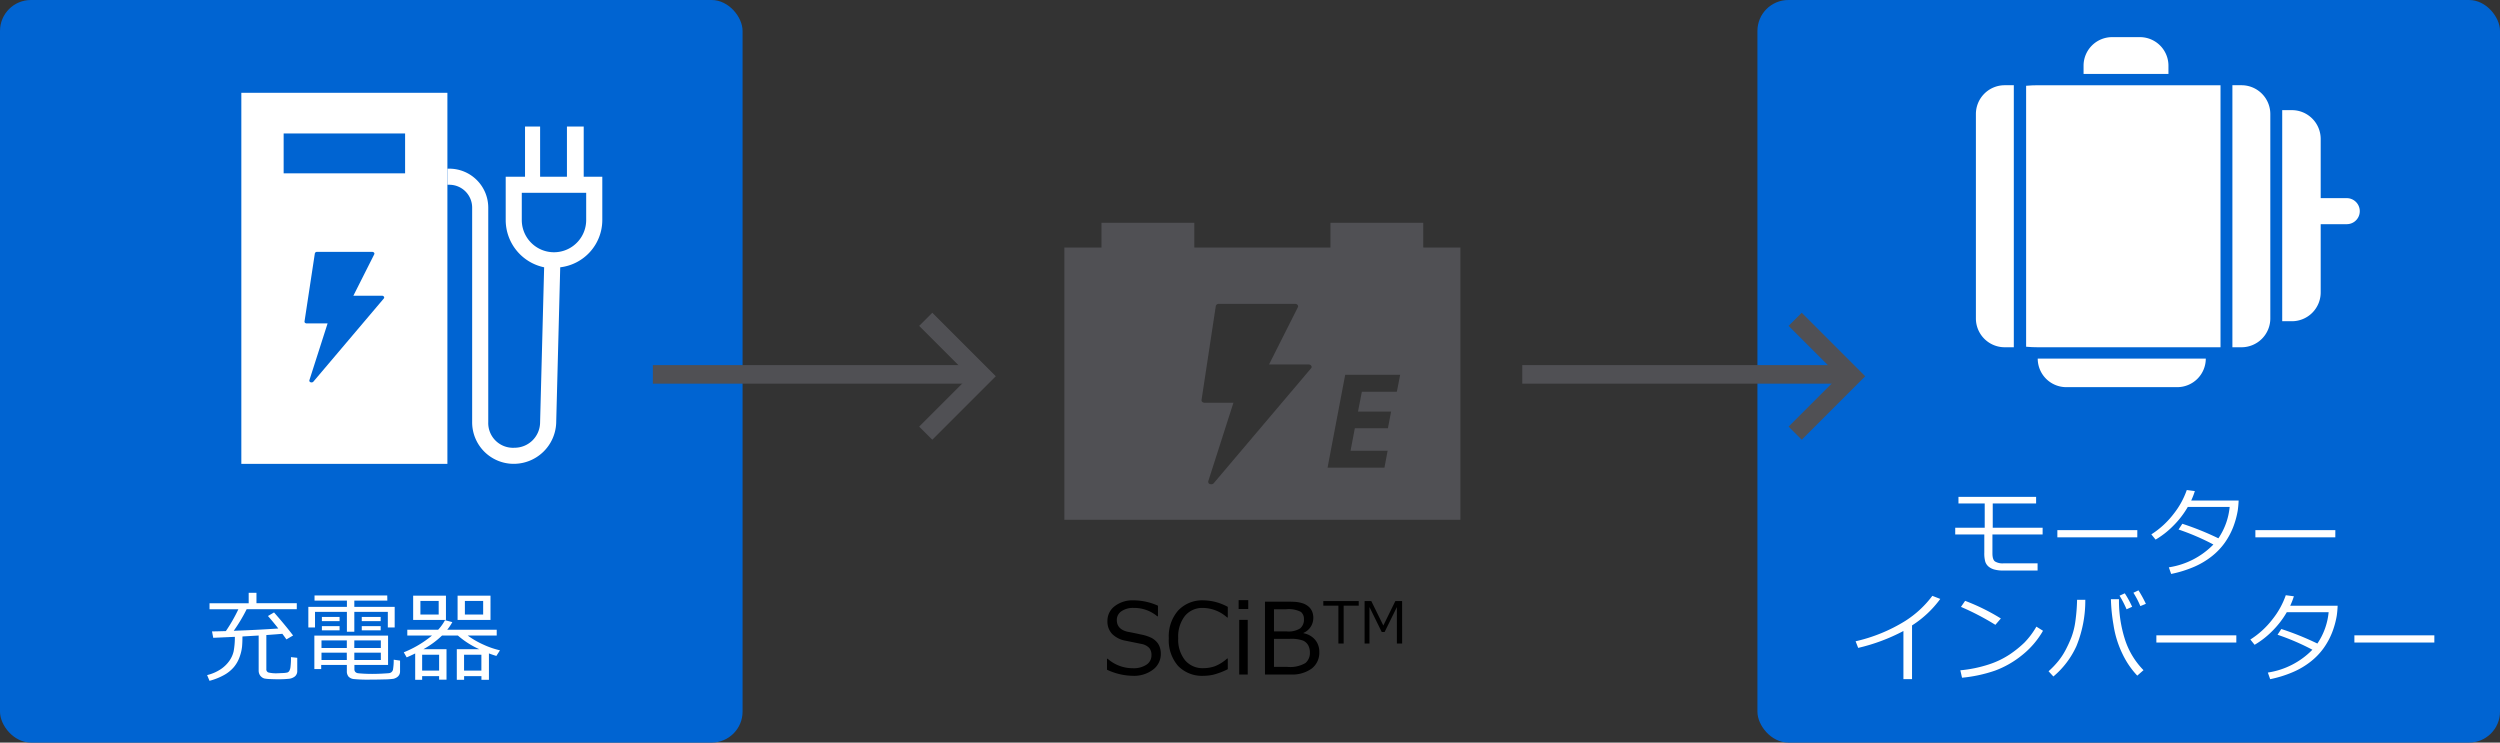
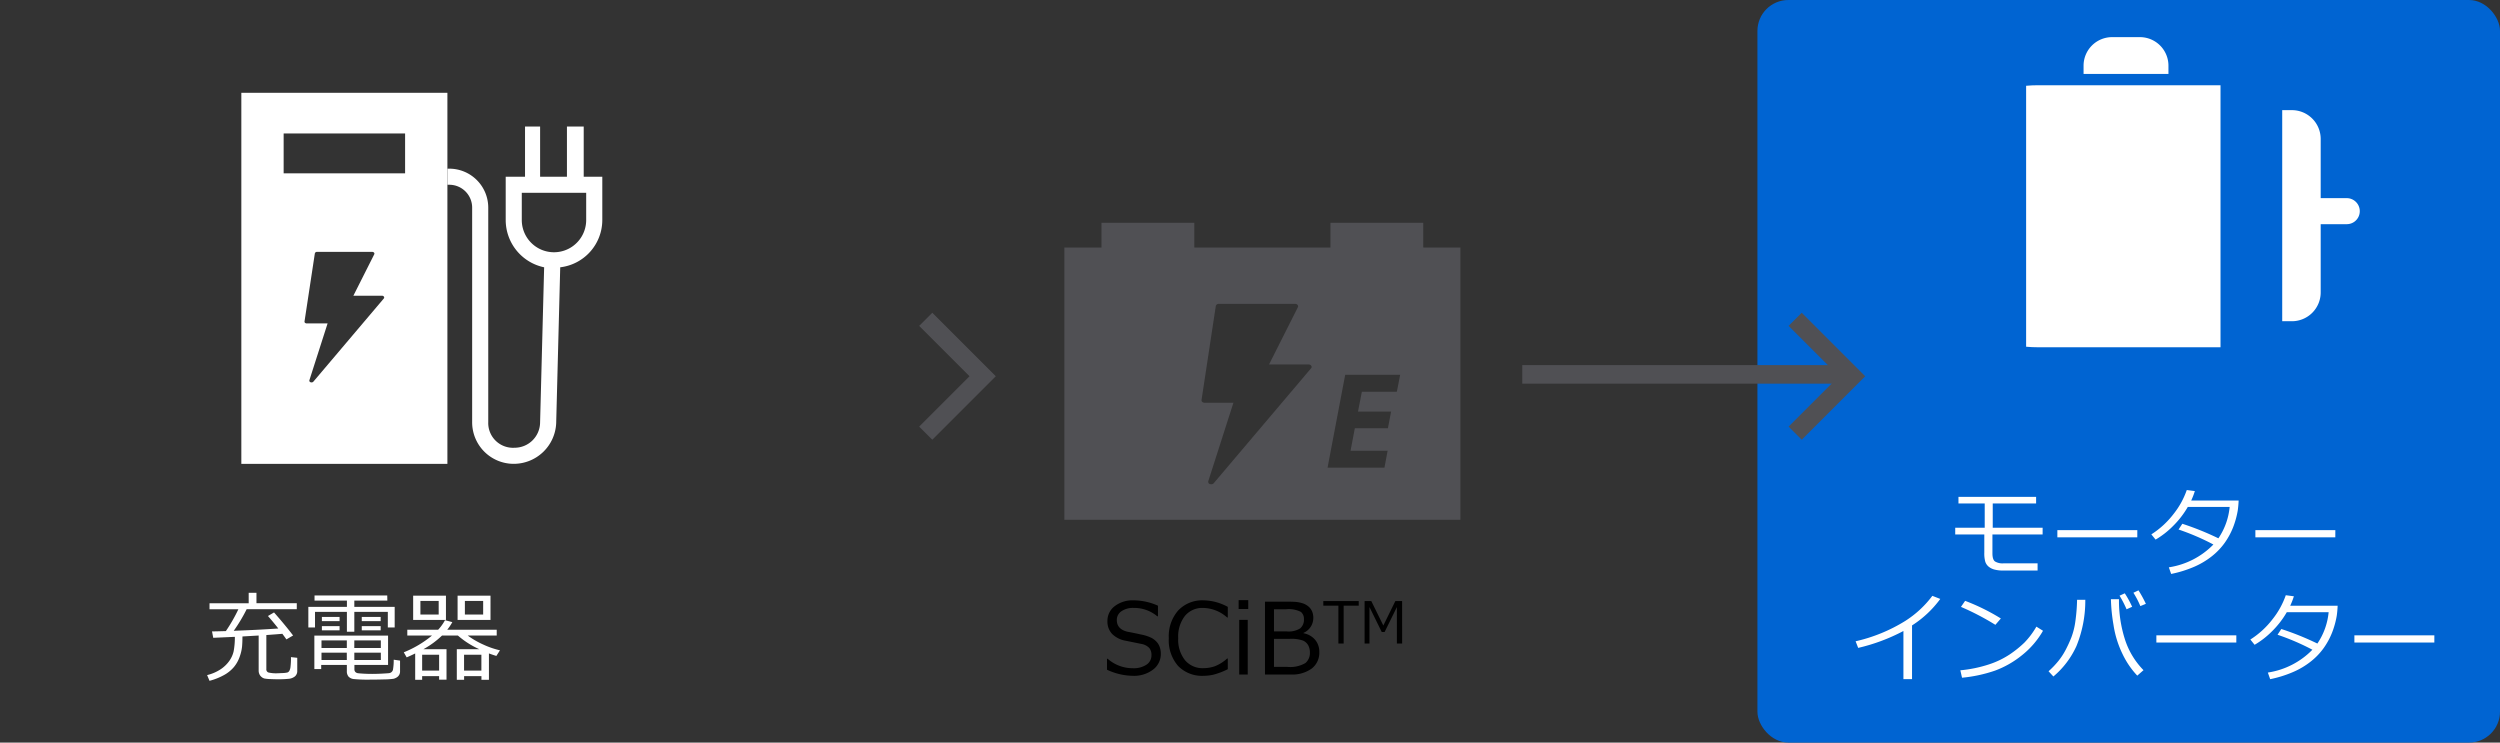
<svg xmlns="http://www.w3.org/2000/svg" width="404" height="120" viewBox="0 0 404 120">
  <rect x="0" y="0" width="404" height="120" fill="#333333" stroke="none" />
  <g transform="translate(-437 -557)">
    <rect width="120" height="120" rx="5" transform="translate(721 557)" fill="#0064d2" />
-     <rect width="120" height="120" rx="5" transform="translate(437 557)" fill="#0064d2" />
    <path d="M8.8-6.3,6.18-6.148q0,.945-.066,1.66A7.005,7.005,0,0,1,5.73-2.863a5.347,5.347,0,0,1-.922,1.648,5.667,5.667,0,0,1-1.6,1.3,9.994,9.994,0,0,1-2.352.934L.469.094A6.869,6.869,0,0,0,2.7-.875,5.373,5.373,0,0,0,4.078-2.227a4.409,4.409,0,0,0,.676-1.512,12.367,12.367,0,0,0,.2-2.348L1.461-5.93l-.2-1.031Q2.2-6.977,3.5-7.016a25.818,25.818,0,0,0,2.023-3.531H.859v-.969H7.188V-13.2H8.445v1.68h6.516v.969h-8.1A26.144,26.144,0,0,1,4.773-7.062q4.3-.164,7.2-.375Q11.07-8.586,10.3-9.453l.984-.578q1.93,2.2,3.078,3.727l-1.078.633q-.3-.437-.656-.906-.891.078-2.586.2V-.875a.521.521,0,0,0,.332.547A5.366,5.366,0,0,0,11.867-.2q.133,0,.781-.035a3.813,3.813,0,0,0,.809-.094.625.625,0,0,0,.289-.242,1.7,1.7,0,0,0,.2-.672,11.642,11.642,0,0,0,.074-1.566l1.016.109V-.594a1.118,1.118,0,0,1-.375.9A1.9,1.9,0,0,1,13.6.7a16.236,16.236,0,0,1-1.625.07q-.555,0-1.281-.031A6.613,6.613,0,0,1,9.75.652,1.2,1.2,0,0,1,9.3.426a1.25,1.25,0,0,1-.363-.441A1.382,1.382,0,0,1,8.8-.641ZM29.672-7.6v-2.523H24.258v3.211h-1.2v-3.211H17.906V-7.6H16.828V-10.93h6.234v-1.008H17.828v-.836h11.75l.016.836H24.258v1.008h6.523V-7.6ZM19.016-8.625V-9.3h2.859v.672Zm6.445,0V-9.3h3.055v.672ZM19.016-7.141v-.672h2.859v.672Zm6.445,0v-.672h3.055v.672ZM18.906-1.547v.672H17.8V-6.289H29.711v4.742H24.273v.688a.63.63,0,0,0,.156.453.732.732,0,0,0,.449.2q.293.039.941.074t1.313.035q.781,0,1.645-.047t1.086-.074a.768.768,0,0,0,.391-.16.784.784,0,0,0,.25-.391,9.4,9.4,0,0,0,.121-1.625l1.023.148V-.5A1.089,1.089,0,0,1,31.5.078a1.189,1.189,0,0,1-.4.4,1.757,1.757,0,0,1-.52.215,11.33,11.33,0,0,1-1.5.1q-1.23.035-2.285.035A22.951,22.951,0,0,1,24.2.738a1.366,1.366,0,0,1-.883-.406,1.327,1.327,0,0,1-.266-.879v-1Zm.047-2.734h4.094V-5.508H18.953Zm5.3,0h4.289V-5.508H24.258Zm4.289.75H24.258v1.188h4.289Zm-5.5,0H18.953v1.188h4.094ZM33.766-8.82v-3.922h5.3V-8.82Zm4.125-3.07H34.938v2.2h2.953Zm3.055,3.07v-3.922h5.32V-8.82Zm4.133-3.07H42.125v2.2h2.953ZM37.961.266H35.219V.852H34.094V-3.4q-.719.352-1.375.633l-.469-.82A17.055,17.055,0,0,0,36.813-6.3H32.82v-.93H37.8a7.255,7.255,0,0,0,1.109-1.547l1.188.313a8.249,8.249,0,0,1-.828,1.234h8v.93H42.578A13.662,13.662,0,0,0,45.184-4.8a13.446,13.446,0,0,0,2.613.891L47.211-3q-.578-.172-1.2-.406V.852H44.8V.266h-2.8V.852h-1.18V-4.094h3.625a13.789,13.789,0,0,1-3.445-2.2h-2.57a14.071,14.071,0,0,1-3,2.2h3.727V.836H37.961Zm-2.742-.9h2.742V-3.2H35.219Zm6.773,0h2.8V-3.2h-2.8Z" transform="translate(470 666)" fill="#fff" />
    <path d="M5.055.211A10.117,10.117,0,0,1,.891-.773V-2.547h.1A6.116,6.116,0,0,0,5.07-1.016,3.728,3.728,0,0,0,7.277-1.59a1.79,1.79,0,0,0,.8-1.527,1.777,1.777,0,0,0-.34-1.152,2.274,2.274,0,0,0-1.184-.652L3.93-5.453A4.1,4.1,0,0,1,1.715-6.559,2.914,2.914,0,0,1,.961-8.641a2.952,2.952,0,0,1,1.172-2.4,4.715,4.715,0,0,1,3.055-.945,9.7,9.7,0,0,1,3.938.867v1.711H9.016a5.8,5.8,0,0,0-3.828-1.352,3.281,3.281,0,0,0-1.965.539A1.667,1.667,0,0,0,2.477-8.8q0,1.461,1.7,1.883.984.18,2.191.449A6.818,6.818,0,0,1,8.1-5.91a3.137,3.137,0,0,1,.844.668,2.513,2.513,0,0,1,.484.852,3.3,3.3,0,0,1,.16,1.055A3.136,3.136,0,0,1,8.344-.8,5.061,5.061,0,0,1,5.055.211Zm11.461,0a5.4,5.4,0,0,1-4.137-1.594,6.311,6.311,0,0,1-1.5-4.492,6.313,6.313,0,0,1,1.52-4.477,5.356,5.356,0,0,1,4.121-1.633,8.415,8.415,0,0,1,3.891,1.055v1.711H20.3a5.951,5.951,0,0,0-3.875-1.539,3.645,3.645,0,0,0-2.945,1.293A5.417,5.417,0,0,0,12.4-5.875,5.3,5.3,0,0,0,13.5-2.309a3.686,3.686,0,0,0,2.941,1.285,5.65,5.65,0,0,0,1.891-.316A6.413,6.413,0,0,0,20.3-2.578h.109V-.859a11.791,11.791,0,0,1-2.332.891A7.436,7.436,0,0,1,16.516.211Zm7.2-10.8H22.164v-1.43h1.555ZM23.633,0H22.258V-8.828h1.375Zm2.789,0V-11.773h3.469q.8,0,1.355.031a5.126,5.126,0,0,1,1.148.2,2.8,2.8,0,0,1,1.012.52,2.168,2.168,0,0,1,.625.816,2.669,2.669,0,0,1,.2,1.07,2.626,2.626,0,0,1-1.578,2.406v.063a3.2,3.2,0,0,1,1.867,1.051A2.988,2.988,0,0,1,35.2-3.625,3.224,3.224,0,0,1,33.988-.973,5.362,5.362,0,0,1,30.547,0Zm1.453-10.539v3.578h2.1a3.477,3.477,0,0,0,2.133-.492,1.832,1.832,0,0,0,.609-1.516,1.45,1.45,0,0,0-.484-1.141,4.268,4.268,0,0,0-2.437-.43Zm0,4.781v4.523h2.117a4.865,4.865,0,0,0,2.965-.621,2.1,2.1,0,0,0,.723-1.676,2.428,2.428,0,0,0-.266-1.176,1.845,1.845,0,0,0-.832-.77,5.675,5.675,0,0,0-2.2-.281ZM38.285-5v-6.129H35.847v-.738h5.724v.738H39.133V-5Zm10.3,0h-.848v-5.9L45.754-6.868h-.465L43.307-10.9V-5h-.788v-6.867H43.6l1.946,3.951,1.941-3.951h1.094Z" transform="translate(615 666)" />
    <path d="M-16.914-5.633h-8.109v3.055q0,1.016.426,1.316a2.372,2.372,0,0,0,1.348.3h5.523V.2h-5.586a5.237,5.237,0,0,1-1.379-.16,2.452,2.452,0,0,1-.957-.48,1.747,1.747,0,0,1-.531-.785A5.024,5.024,0,0,1-26.336-2.7v-2.93h-4.7V-6.719h4.766v-3.922h-4.242v-1.07h12.547v1.07h-7.008v3.922h8.063Zm15.3.461H-14.531V-6.328H-1.609Zm9.3-7.469A11.855,11.855,0,0,1,7.1-11.117h7.664a16.125,16.125,0,0,1-.148,1.641,13.958,13.958,0,0,1-.762,2.73A11.813,11.813,0,0,1,12.527-4.3a10.734,10.734,0,0,1-2.078,2.18,12.762,12.762,0,0,1-2.91,1.73A18.766,18.766,0,0,1,3.859.75L3.484-.32a12.714,12.714,0,0,0,7.2-3.687A37.907,37.907,0,0,0,5.055-6.43l.609-.93a45.812,45.812,0,0,1,5.828,2.352,10.829,10.829,0,0,0,1.82-5.07H6.547A14.56,14.56,0,0,1,4.152-6.984,13.759,13.759,0,0,1,1.344-4.8L.656-5.648A13.884,13.884,0,0,0,4.277-8.98a13.044,13.044,0,0,0,2.105-3.832Zm22.7,7.469H17.469V-6.328H30.391ZM-38.016,17.75h-1.391V9.969A30.136,30.136,0,0,1-46.719,12.7l-.414-1.07a26.13,26.13,0,0,0,8-3.273,16.505,16.505,0,0,0,4.4-4.07l1.281.5a16.942,16.942,0,0,1-4.562,4.281Zm14.352-9.8-.883,1.023a41.82,41.82,0,0,0-5.562-2.9l.672-.977A33.158,33.158,0,0,1-23.664,7.945Zm6.813,1.984a13.792,13.792,0,0,1-3.406,3.957,15.368,15.368,0,0,1-4.355,2.484,22.958,22.958,0,0,1-5.324,1.145l-.273-1.2a21.035,21.035,0,0,0,4.563-.934,13.866,13.866,0,0,0,3.418-1.633,17.361,17.361,0,0,0,2.363-1.9,12.872,12.872,0,0,0,1.945-2.59ZM-.609,16.3l-1.008.883a13.6,13.6,0,0,1-2.371-3.469A16.272,16.272,0,0,1-5.461,8.969a28.071,28.071,0,0,1-.414-4.141h1.3v.125a20.483,20.483,0,0,0,.938,6.285A12.6,12.6,0,0,0-.609,16.3ZM-10.016,4.922a19.378,19.378,0,0,1-1.43,7.48,13.916,13.916,0,0,1-3.727,4.918l-.781-.844a14.086,14.086,0,0,0,1.578-1.648,11.01,11.01,0,0,0,1.188-1.816,21.475,21.475,0,0,0,.918-2,11.753,11.753,0,0,0,.641-2.551,29.132,29.132,0,0,0,.285-3.535Zm9.789.656-.891.367A14.459,14.459,0,0,0-2.242,3.789l.82-.391A19.169,19.169,0,0,1-.227,5.578Zm-2.219.477-.9.406a17.292,17.292,0,0,0-1.133-2.2l.844-.383A16.514,16.514,0,0,1-2.445,6.055Zm16.836,5.773H1.469V10.672H14.391Zm9.3-7.469A11.854,11.854,0,0,1,23.1,5.883h7.664a16.125,16.125,0,0,1-.148,1.641,13.958,13.958,0,0,1-.762,2.73A11.813,11.813,0,0,1,28.527,12.7a10.734,10.734,0,0,1-2.078,2.18,12.762,12.762,0,0,1-2.91,1.73,18.766,18.766,0,0,1-3.68,1.145l-.375-1.07a12.714,12.714,0,0,0,7.2-3.687,37.907,37.907,0,0,0-5.633-2.422l.609-.93a45.811,45.811,0,0,1,5.828,2.352,10.829,10.829,0,0,0,1.82-5.07H22.547a14.56,14.56,0,0,1-2.395,3.094A13.759,13.759,0,0,1,17.344,12.2l-.687-.852A13.884,13.884,0,0,0,20.277,8.02a13.044,13.044,0,0,0,2.105-3.832Zm22.7,7.469H33.469V10.672H46.391Z" transform="translate(784 649)" fill="#fff" />
    <g transform="translate(756.301 563)">
      <g transform="translate(0 0)">
        <path d="M515.455,2190.938a4.618,4.618,0,0,0-4.619-4.618h-4.481a4.617,4.617,0,0,0-4.618,4.618v1.326h13.718Z" transform="translate(-484.334 -2186.32)" fill="#fff" />
        <path d="M489.859,2196.354v42.17c.631.058,1.273.087,1.92.087h29.494v-42.344H491.779C491.132,2196.266,490.49,2196.3,489.859,2196.354Z" transform="translate(-481.739 -2188.493)" fill="#fff" />
-         <path d="M533.984,2196.266h-1.47v42.344h1.47a4.657,4.657,0,0,0,4.657-4.657v-33.03A4.658,4.658,0,0,0,533.984,2196.266Z" transform="translate(-491.059 -2188.493)" fill="#fff" />
-         <path d="M484.125,2238.61H485.6v-42.344h-1.471a4.657,4.657,0,0,0-4.656,4.657v33.03A4.657,4.657,0,0,0,484.125,2238.61Z" transform="translate(-479.469 -2188.493)" fill="#fff" />
        <path d="M554.725,2216.253a2.1,2.1,0,0,0-1.487-.615h-4.207v-9.565a4.657,4.657,0,0,0-4.657-4.656h-1.561v34.112h1.561a4.657,4.657,0,0,0,4.657-4.657v-11.027h4.207a2.1,2.1,0,0,0,1.487-3.592Z" transform="translate(-493.308 -2189.618)" fill="#fff" />
-         <path d="M496.876,2257.407H514.8a4.618,4.618,0,0,0,4.618-4.619H492.258A4.618,4.618,0,0,0,496.876,2257.407Z" transform="translate(-482.263 -2200.843)" fill="#fff" />
      </g>
    </g>
    <g transform="translate(-38 50)">
      <g transform="translate(514 522)">
        <path d="M913.419,1744.951v-8.113h-2.71v8.113h-4.336v-8.113h-2.438v8.113h-3.122v7a7.808,7.808,0,0,0,6.211,7.636l-.656,25.134a4.124,4.124,0,0,1-4.132,4.026,4,4,0,0,1-4.243-4.135v-34.677a6.3,6.3,0,0,0-6.29-6.287h-.312v2.6h.312a3.691,3.691,0,0,1,3.688,3.685v34.677a6.713,6.713,0,0,0,6.736,6.736,6.871,6.871,0,0,0,6.843-6.56l.653-25.2a7.7,7.7,0,0,0,6.8-7.636v-7Zm.4,7a5.2,5.2,0,0,1-10.408,0v-4.4h10.408Z" transform="translate(-858.091 -1731.391)" fill="#fff" />
        <path d="M789.886,1720.234v59.961h33.3v-59.961Zm23.023,33.238-11.386,13.441a.39.39,0,0,1-.291.12.413.413,0,0,1-.149-.027.269.269,0,0,1-.2-.327l2.941-9.179h-3.374a.4.4,0,0,1-.265-.094.249.249,0,0,1-.09-.22l1.669-10.994a.337.337,0,0,1,.353-.253h8.916a.38.38,0,0,1,.3.128.236.236,0,0,1,.028.269l-3.371,6.688h4.624a.364.364,0,0,1,.315.154A.235.235,0,0,1,812.909,1753.472Zm3.441-20.223H796.723V1726.8h19.627Z" transform="translate(-789.886 -1720.234)" fill="#fff" />
      </g>
    </g>
    <g transform="translate(0 21)">
      <path d="M38,38v4H32V86H96V42H90V38H75v4H53V38ZM77.383,62.569h8.883l-.535,2.739H80.077l-.623,3.205H84.8l-.512,2.694H78.941l-.69,3.629H84.24l-.512,2.738H74.533ZM56.472,51.457a.465.465,0,0,1,.488-.351H69.282a.528.528,0,0,1,.413.178.328.328,0,0,1,.038.372L65.076,60.9h6.389a.5.5,0,0,1,.436.213.324.324,0,0,1-.035.407L56.132,80.094a.541.541,0,0,1-.4.165.572.572,0,0,1-.205-.037.373.373,0,0,1-.271-.453l4.065-12.685H54.655a.55.55,0,0,1-.366-.131.342.342,0,0,1-.124-.3Z" transform="translate(577 534)" fill="#505054" />
-       <line x2="53" transform="translate(542.5 596.5)" fill="none" stroke="#505054" stroke-width="3" />
      <line x2="53" transform="translate(683 596.5)" fill="none" stroke="#505054" stroke-width="3" />
      <path d="M585.6,587.6l9.2,9.2-9.2,9.2" transform="translate(1)" fill="none" stroke="#505054" stroke-width="3" />
      <path d="M585.6,587.6l9.2,9.2-9.2,9.2" transform="translate(141.5)" fill="none" stroke="#505054" stroke-width="3" />
    </g>
  </g>
</svg>